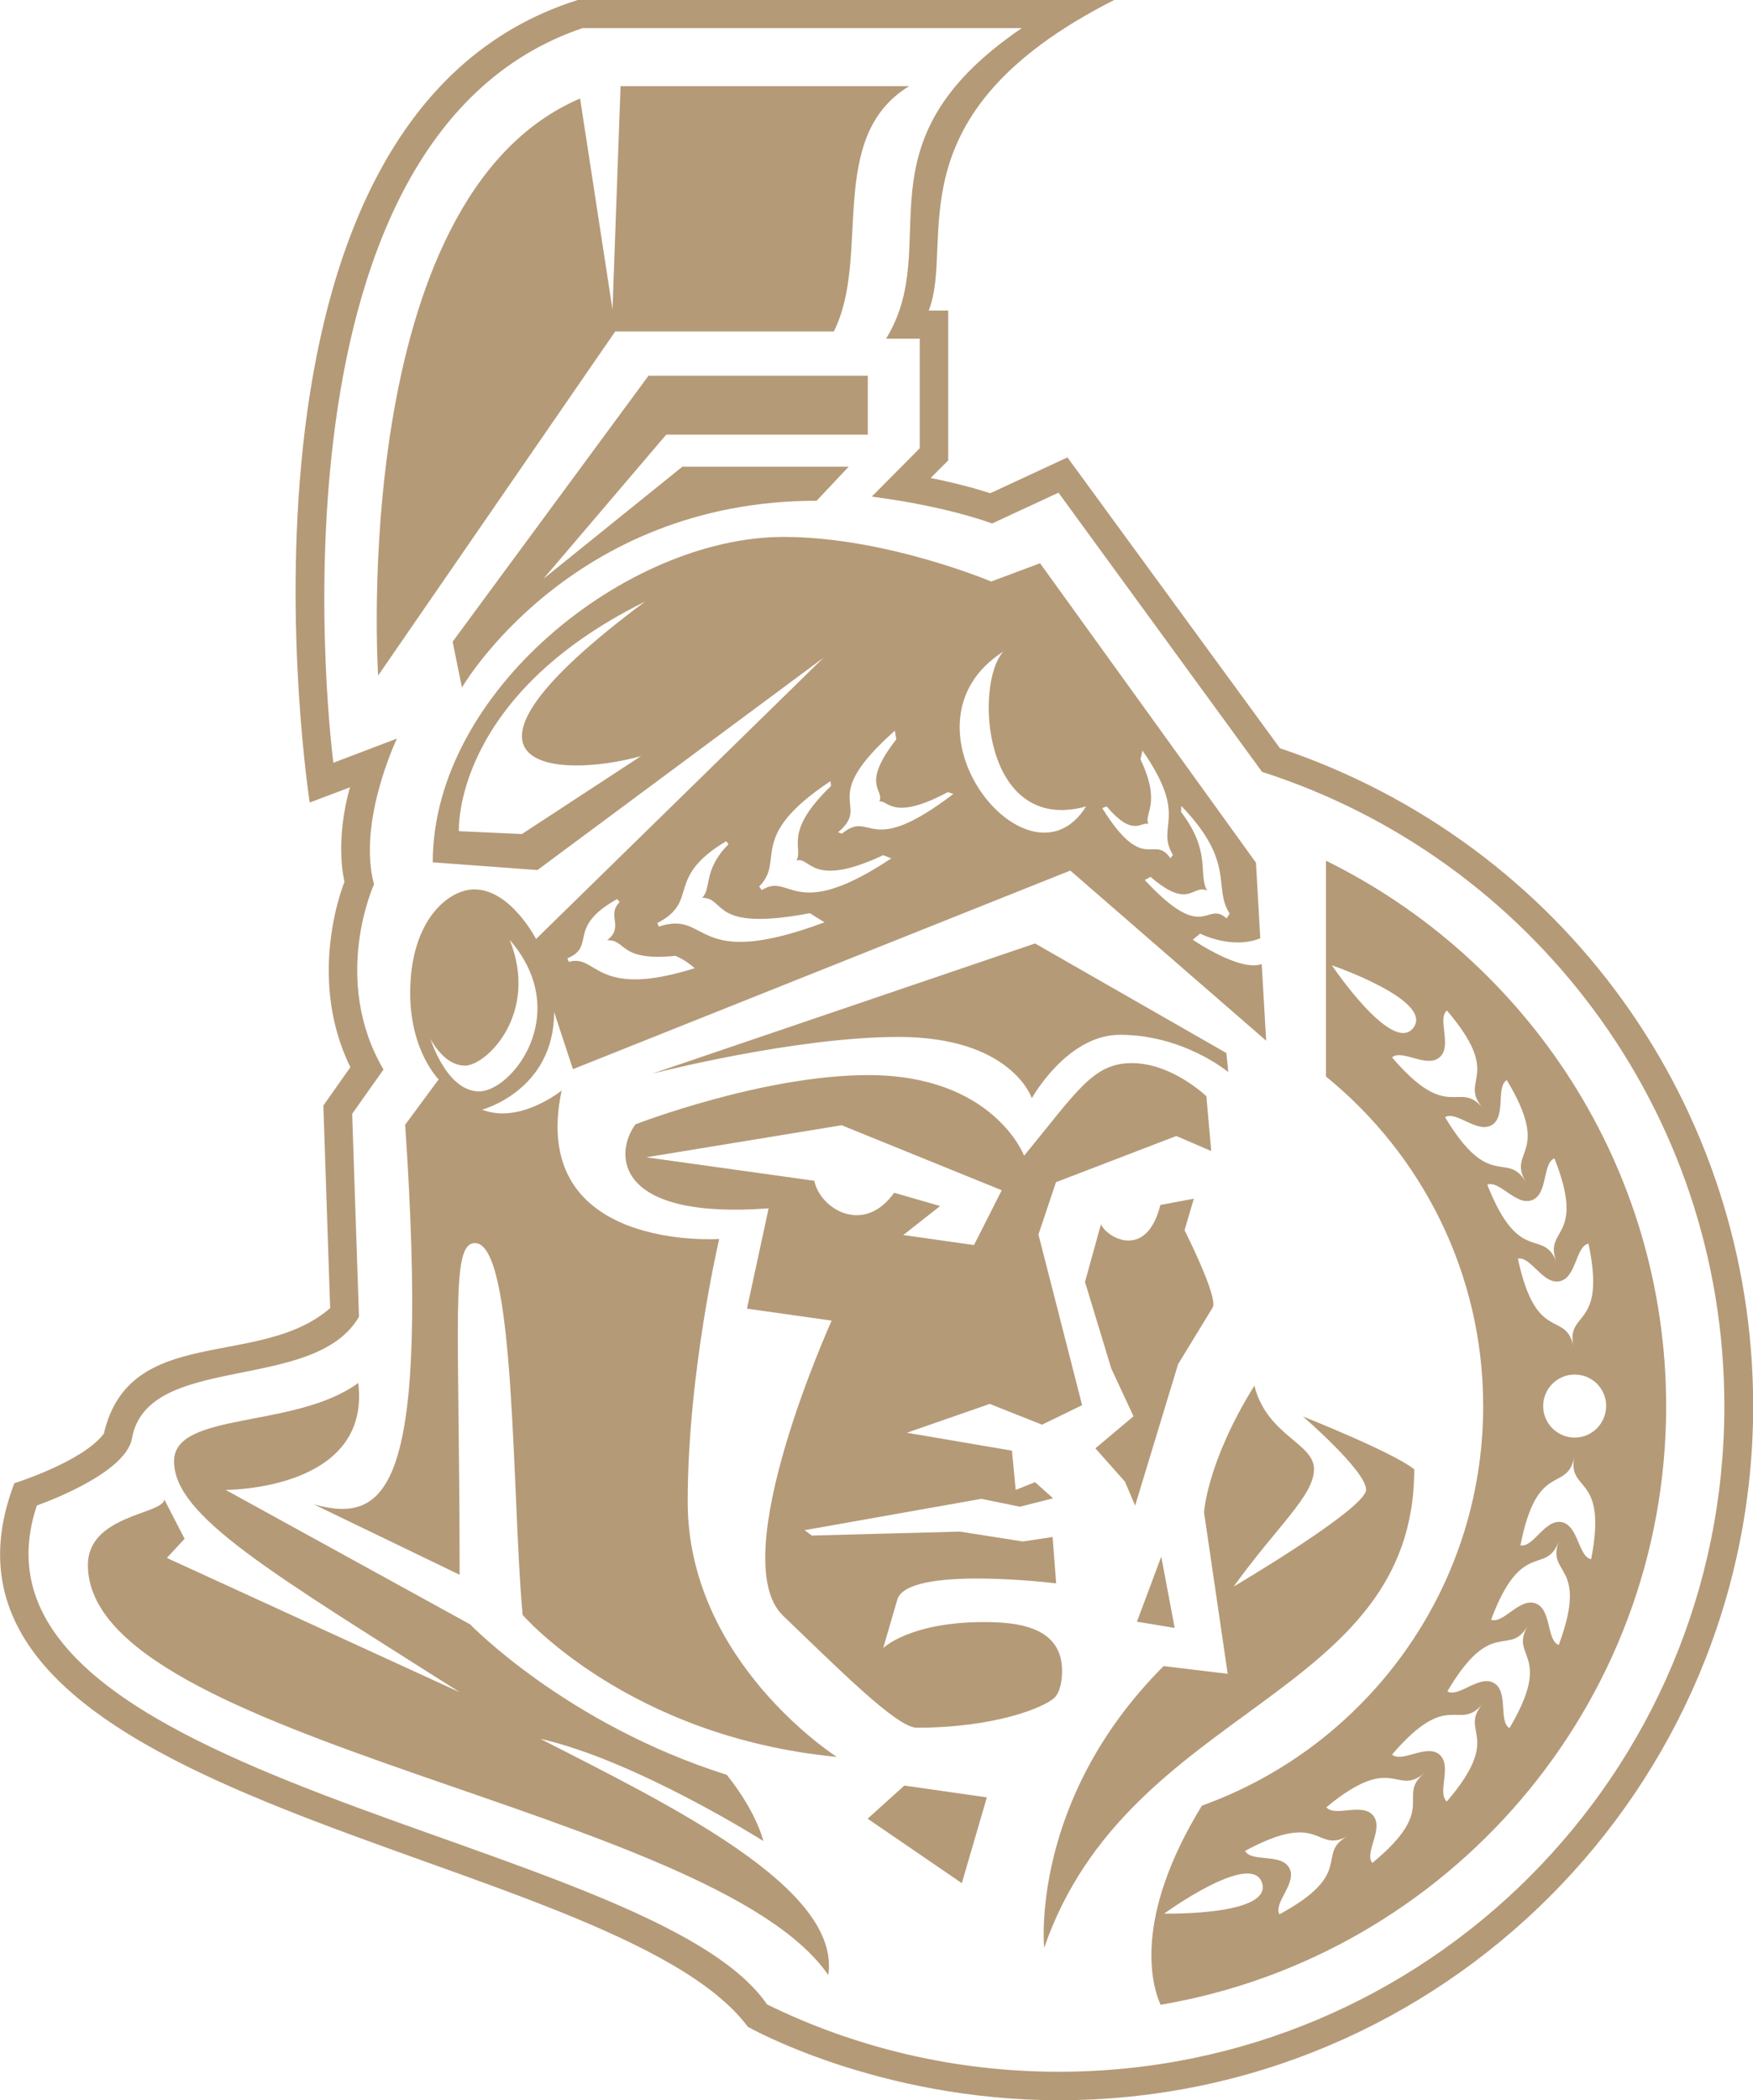
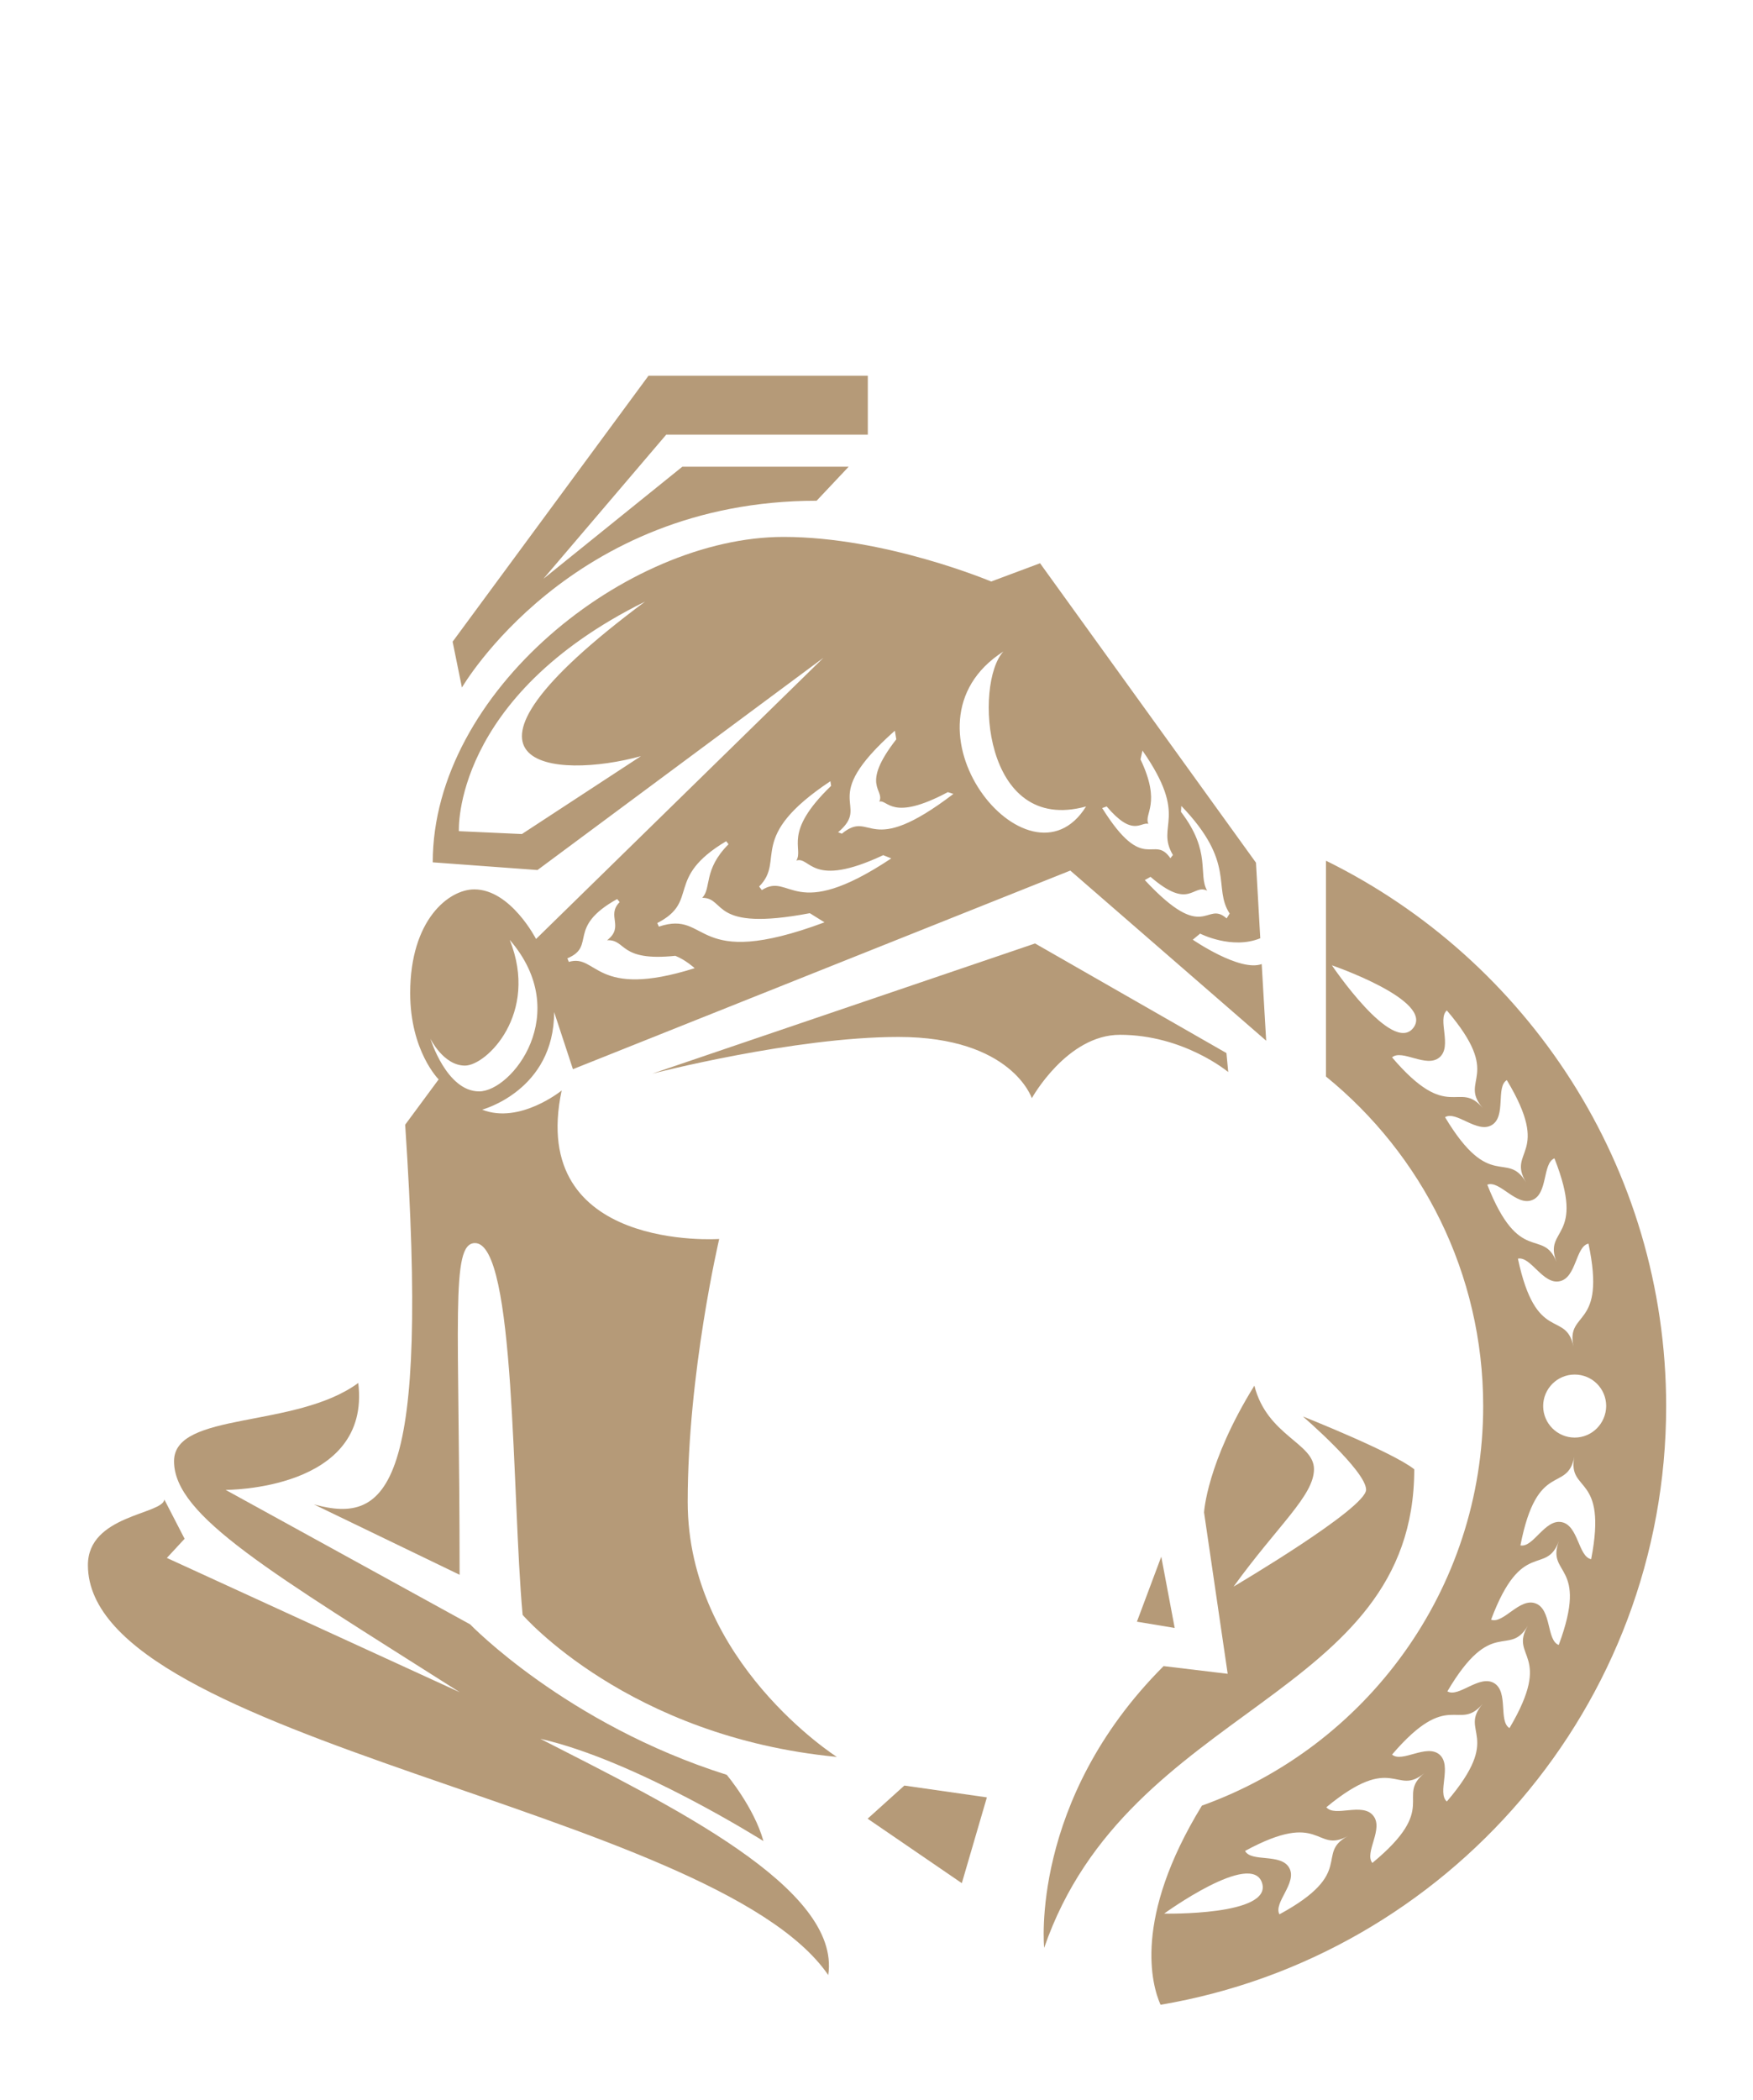
<svg xmlns="http://www.w3.org/2000/svg" version="1.1" id="Layer_1" x="0px" y="0px" viewBox="0 0 97.91 117.27" style="enable-background:new 0 0 97.91 117.27;" xml:space="preserve">
  <style type="text/css">
	.st0{fill:#B59A78;}
</style>
  <g>
    <g>
-       <path class="st0" d="M71.49,41.78L59.62,25.54l-4.31,2c-0.65-0.21-1.78-0.54-3.33-0.85l0.98-0.98v-8.37h-1.09    C53.39,13.51,49.58,6.41,62.23,0H32.27C11.32,6.58,17.3,44.81,17.3,44.81l2.25-0.85c0,0-0.86,2.72-0.31,5.28    c0,0-2.18,5.24,0.33,10.35l-1.51,2.14l0.38,11.31c-3.94,3.44-11.2,0.82-12.64,7.01c-1.16,1.56-5,2.77-5,2.77    c-6.92,18.14,33.42,20.26,40.97,30.35c0,0,7.2,4.1,17.38,4.1c21.38,0,38.77-17.39,38.77-38.77    C97.91,61.77,87.31,47.09,71.49,41.78z M59.14,115.68c-5.85,0-11.38-1.35-16.3-3.76c-6.5-9.51-45.96-12.41-40.78-27.86    c0,0,4.94-1.7,5.31-3.74c0.86-4.84,10.21-2.5,12.68-6.8l-0.38-11.33l1.75-2.47c-2.96-5.05-0.53-10.34-0.53-10.34    c-0.94-3.5,1.28-8.14,1.28-8.14l-3.55,1.35c0,0-4.6-34.77,13.92-41.02h24.53c-9.49,6.46-4.3,12-7.58,17.34h1.88v6.12l-2.68,2.7    c4.26,0.55,6.72,1.5,6.72,1.5l3.71-1.72L70.49,43.1c14.98,4.8,25.82,18.84,25.82,35.41C96.32,99.04,79.67,115.68,59.14,115.68z" />
-       <path class="st0" d="M58.2,79.55l2.24-1.09L58,68.93l0.98-2.92l6.72-2.58l1.95,0.84l-0.27-3.06c0,0-1.92-1.85-4.16-1.85    c-2.17,0-3.05,1.56-6.02,5.17c0,0-1.71-4.5-8.7-4.5c-5.92,0-13.01,2.75-13.01,2.75c-1.24,1.71-1.08,5.33,7.44,4.69l-1.21,5.6    l4.73,0.67c0,0-6.02,13.28-2.72,16.47c3.14,3.01,6.37,6.26,7.47,6.26c4.41,0,7.17-1.15,7.71-1.69c0.25-0.25,0.41-0.8,0.41-1.48    c0-2.45-2.44-2.73-4.36-2.73c-4.15,0-5.63,1.45-5.63,1.45l0.78-2.68c0.52-1.96,8.88-0.93,8.88-0.93l-0.2-2.59l-1.66,0.25    l-3.51-0.55l-8.28,0.22l-0.4-0.3l9.87-1.75l2.15,0.44l1.86-0.47l-1.01-0.9l-1.08,0.43l-0.21-2.19L50.65,80l4.63-1.61L58.2,79.55z     M50.45,68.96l2.06-1.62l-2.57-0.74c-1.7,2.39-4.14,0.9-4.46-0.67l-9.39-1.31l10.92-1.79l8.94,3.63l-1.55,3.06L50.45,68.96z" />
-       <path class="st0" d="M66.68,66.93l-1.87,0.35c-0.78,3.11-2.99,1.83-3.32,1.08l-0.89,3.22l1.47,4.84l1.24,2.66l-2.13,1.79    l1.65,1.86l0.57,1.34l2.4-7.9l1.93-3.16c0.34-0.54-1.57-4.32-1.57-4.32L66.68,66.93z" />
      <polygon class="st0" points="48.46,101.55 53.72,105.15 55.12,100.36 50.51,99.7   " />
    </g>
    <g>
      <path class="st0" d="M68.5,58.8l-10.69-6.12l-21.38,7.27c0,0,7.92-2.05,13.75-2.05c6.33,0,7.45,3.42,7.45,3.42    s1.96-3.54,4.92-3.54c3.57,0,6.05,2.08,6.05,2.08L68.5,58.8z" />
      <path class="st0" d="M45.61,27.96l1.79-1.9h-9.29l-7.76,6.26l6.86-8.05h11.26v-3.29H36.22L25.28,35.83l0.52,2.56    C25.8,38.39,31.84,27.96,45.61,27.96z" />
      <path class="st0" d="M38.41,83.86c0-7.2,1.76-14.68,1.76-14.68s-10.71,0.74-8.8-8.29c0,0-2.34,1.9-4.44,1.07    c0,0,4.02-1.07,4.02-5.45l1.05,3.19l27.78-11.09l10.94,9.5l-0.25-4.28c-1.22,0.45-3.85-1.36-3.85-1.36l0.41-0.34    c0,0,1.77,0.91,3.36,0.26l-0.24-4.22L58.09,31.45l-2.73,1.02c0,0-5.89-2.49-11.6-2.49c-8.73,0-19.59,8.63-19.59,18.17l5.85,0.43    l15.97-11.85l-16.05,15.7c0,0-1.42-2.77-3.45-2.77c-1.41,0-3.58,1.68-3.58,5.79c0,3.24,1.59,4.82,1.59,4.82l-1.87,2.53    C23.99,83.09,21.7,85.15,17.53,84l8.14,3.93c0-14.2-0.53-18.52,0.86-18.52c2.29,0,2.05,14.13,2.66,20.76c0,0,5.88,6.81,17.55,7.93    C46.74,98.1,38.41,92.81,38.41,83.86z M35.8,42.22l-6.65,4.35l-3.52-0.16c0,0-0.39-7.48,10.4-12.82    C23.45,42.95,31.07,43.53,35.8,42.22z M65.98,45c3.08,3.2,1.74,4.54,2.7,6.01l-0.17,0.27c-1.18-1.04-1.19,1.49-4.57-2.14    l0.32-0.18c2.19,1.89,2.34,0.38,3.16,0.77c-0.52-0.93,0.26-2.15-1.46-4.4L65.98,45z M61.81,45.03c1.47,1.73,1.89,0.85,2.33,0.97    c-0.27-0.57,0.75-1.1-0.44-3.6l0.11-0.49c2.64,3.79,0.71,4.15,1.7,5.83l-0.14,0.18c-0.95-1.37-1.46,0.96-3.81-2.8L61.81,45.03z     M56.04,36.38c-1.63,1.77-1.17,10.25,4.62,8.65C57.47,50.16,49.65,40.47,56.04,36.38z M49.98,40.8l0.08,0.48    c-2.04,2.62-0.62,2.79-0.95,3.48c0.48-0.14,0.68,1.15,3.83-0.53l0.31,0.1c-4.85,3.7-4.52,0.82-6.23,2.22l-0.21-0.08    C48.73,44.85,45.55,44.73,49.98,40.8z M46.38,43.62l0.04,0.26c-2.73,2.63-1.52,3.47-1.94,4.17c0.8-0.25,0.8,1.6,4.85-0.3    l0.45,0.18c-5.5,3.66-5.61,0.73-7.23,1.77L42.4,49.5C43.9,48,41.64,46.77,46.38,43.62z M40.56,46.97l0.13,0.17    c-1.43,1.43-0.94,2.46-1.47,2.99c1.36,0,0.41,1.92,6.01,0.86l0.82,0.51c-7.44,2.77-6.39-0.72-9.25,0.24l-0.09-0.2    C39.11,50.31,37.09,49.04,40.56,46.97z M34.47,50.2l0.14,0.17c-0.76,0.76,0.28,1.37-0.7,2.13c1.09-0.05,0.64,1.2,3.81,0.87    c0.58,0.23,1.08,0.69,1.08,0.69c-5.61,1.77-5.43-0.83-7.03-0.35l-0.08-0.2C33.33,52.82,31.61,51.79,34.47,50.2z M24.04,58    c0,0,0.73,1.5,1.93,1.5c1.2,0,4.15-2.9,2.5-7.02c3.56,4.11,0.11,8.46-1.71,8.46C24.94,60.94,24.04,58,24.04,58z" />
      <polygon class="st0" points="64.86,86.92 63.5,90.55 65.61,90.9   " />
      <path class="st0" d="M74.06,48.06v12.05c5.35,4.35,8.78,10.98,8.78,18.4c0,10.27-6.56,19.03-15.71,22.31    c-3.87,6.32-2.79,10.04-2.31,11.12c16.01-2.71,28.24-16.67,28.24-33.43C93.05,65.16,85.3,53.59,74.06,48.06z M88.72,69.44    c1.02,4.8-1.27,3.69-0.84,5.74c-0.43-2.05-2.08-0.1-3.1-4.9c0.72-0.15,1.39,1.46,2.33,1.26C88.05,71.35,88,69.59,88.72,69.44z     M86.82,64.68c1.8,4.56-0.65,3.85,0.12,5.79c-0.77-1.95-2.07,0.25-3.87-4.32c0.68-0.27,1.61,1.21,2.5,0.86    C86.47,66.67,86.14,64.95,86.82,64.68z M74.39,53.9c0,0,5.72,1.96,4.55,3.49C77.77,58.92,74.39,53.9,74.39,53.9z M77.75,59.04    c0.56-0.48,1.92,0.62,2.65,0c0.73-0.62-0.14-2.14,0.41-2.62c3.19,3.73,0.64,3.85,2,5.44C81.45,60.27,80.93,62.77,77.75,59.04z     M80.71,62.38c0.63-0.38,1.79,0.93,2.61,0.44c0.82-0.49,0.21-2.13,0.84-2.51c2.53,4.21-0.01,3.9,1.07,5.7    C84.15,64.2,83.23,66.58,80.71,62.38z M65.02,106.85c0,0,4.89-3.55,5.47-1.71C71.07,106.98,65.02,106.85,65.02,106.85z     M71.46,106.89c-0.35-0.65,1.01-1.75,0.55-2.59c-0.46-0.84-2.12-0.3-2.47-0.95c4.31-2.34,3.9,0.17,5.74-0.83    C73.43,103.52,75.77,104.55,71.46,106.89z M76.65,104.02c-0.47-0.57,0.66-1.91,0.04-2.65c-0.61-0.74-2.14,0.11-2.61-0.46    c3.78-3.12,3.86-0.57,5.47-1.9C77.94,100.34,80.43,100.9,76.65,104.02z M80.81,100.59c-0.56-0.48,0.31-1.99-0.41-2.62    c-0.73-0.62-2.09,0.48-2.65,0c3.19-3.73,3.7-1.23,5.06-2.83C81.45,96.74,84,96.86,80.81,100.59z M84.31,96.49    c-0.63-0.37-0.04-2.02-0.86-2.51c-0.83-0.49-1.98,0.83-2.61,0.46c2.49-4.23,3.43-1.86,4.49-3.66    C84.28,92.59,86.8,92.27,84.31,96.49z M87.06,91.85c-0.69-0.26-0.39-1.98-1.29-2.32c-0.9-0.34-1.8,1.16-2.49,0.91    c1.72-4.59,3.06-2.42,3.79-4.39C86.34,88.01,88.77,87.25,87.06,91.85z M88.87,87.06c-0.72-0.14-0.71-1.89-1.65-2.07    c-0.94-0.18-1.58,1.44-2.3,1.3c0.94-4.82,2.61-2.89,3.01-4.95C87.53,83.39,89.81,82.24,88.87,87.06z M87.95,80.27    c-0.97,0-1.76-0.79-1.76-1.76c0-0.97,0.79-1.76,1.76-1.76c0.97,0,1.76,0.78,1.76,1.76C89.7,79.48,88.92,80.27,87.95,80.27z" />
    </g>
    <g>
-       <path class="st0" d="M34.21,17.28L32.4,5.5c-13.02,5.56-11.28,32.22-11.28,32.22l13.24-19.21h12.21    c2.11-4.18-0.47-10.85,4.21-13.7H34.66L34.21,17.28z" />
      <path class="st0" d="M30.18,97.09c5.33,1.2,12.46,5.71,12.46,5.71c-0.52-1.88-2.05-3.7-2.05-3.7c-8.96-2.83-14.33-8.4-14.33-8.4    l-13.66-7.51c0,0,8.14,0.05,7.41-5.97C16.5,79.8,9.72,78.79,9.72,81.59c0,3.06,5.38,6.18,15.96,12.9L9.32,86.99l0.99-1.07    l-1.13-2.19c-0.11,0.84-4.27,0.86-4.27,3.66c0,9.87,34.94,13.56,41.35,22.89C46.99,105.42,37.43,100.8,30.18,97.09z" />
      <path class="st0" d="M72.77,79.09c0,0,3.53,3.04,3.53,4.09c0,1.05-7.4,5.41-7.4,5.41c2.48-3.43,4.49-5.08,4.49-6.56    c0-1.46-2.62-1.86-3.33-4.66c-2.67,4.31-2.81,7.08-2.81,7.08l1.32,9.01l-3.58-0.43c-7.5,7.5-6.67,15.73-6.67,15.73    c4.71-13.64,20.67-13.84,20.67-26.72C77.79,81.08,72.77,79.09,72.77,79.09z" />
    </g>
  </g>
</svg>